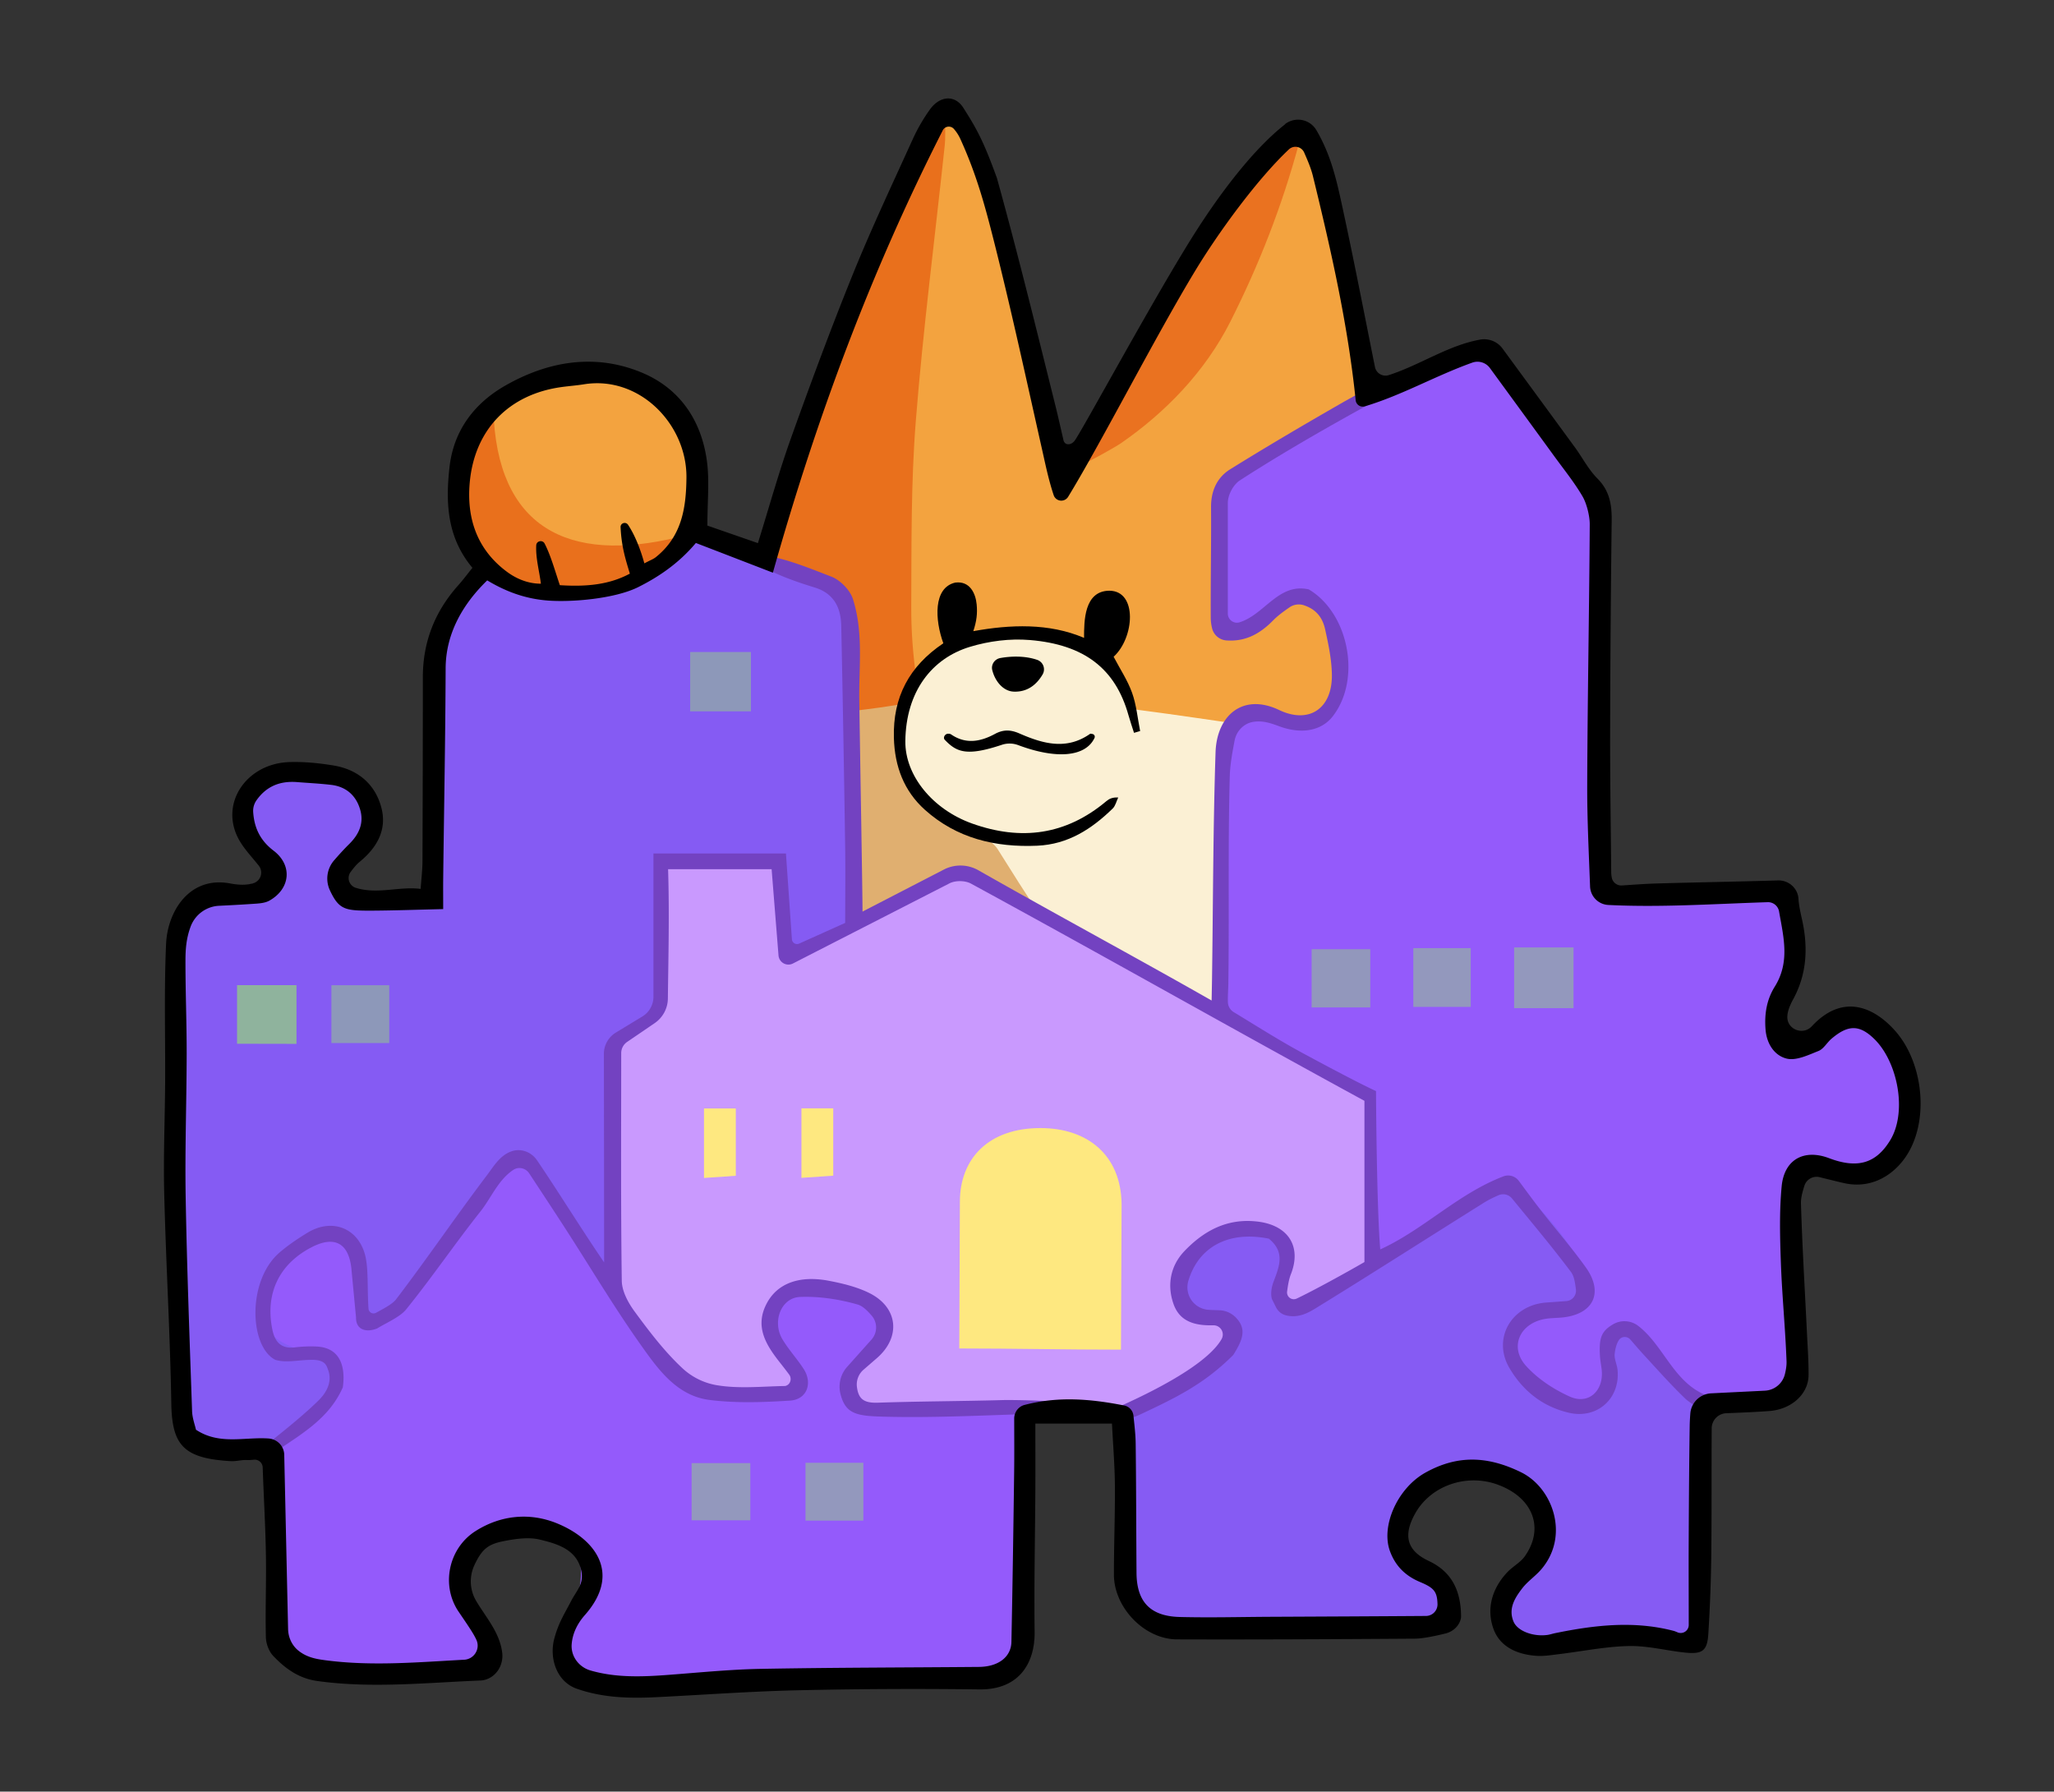
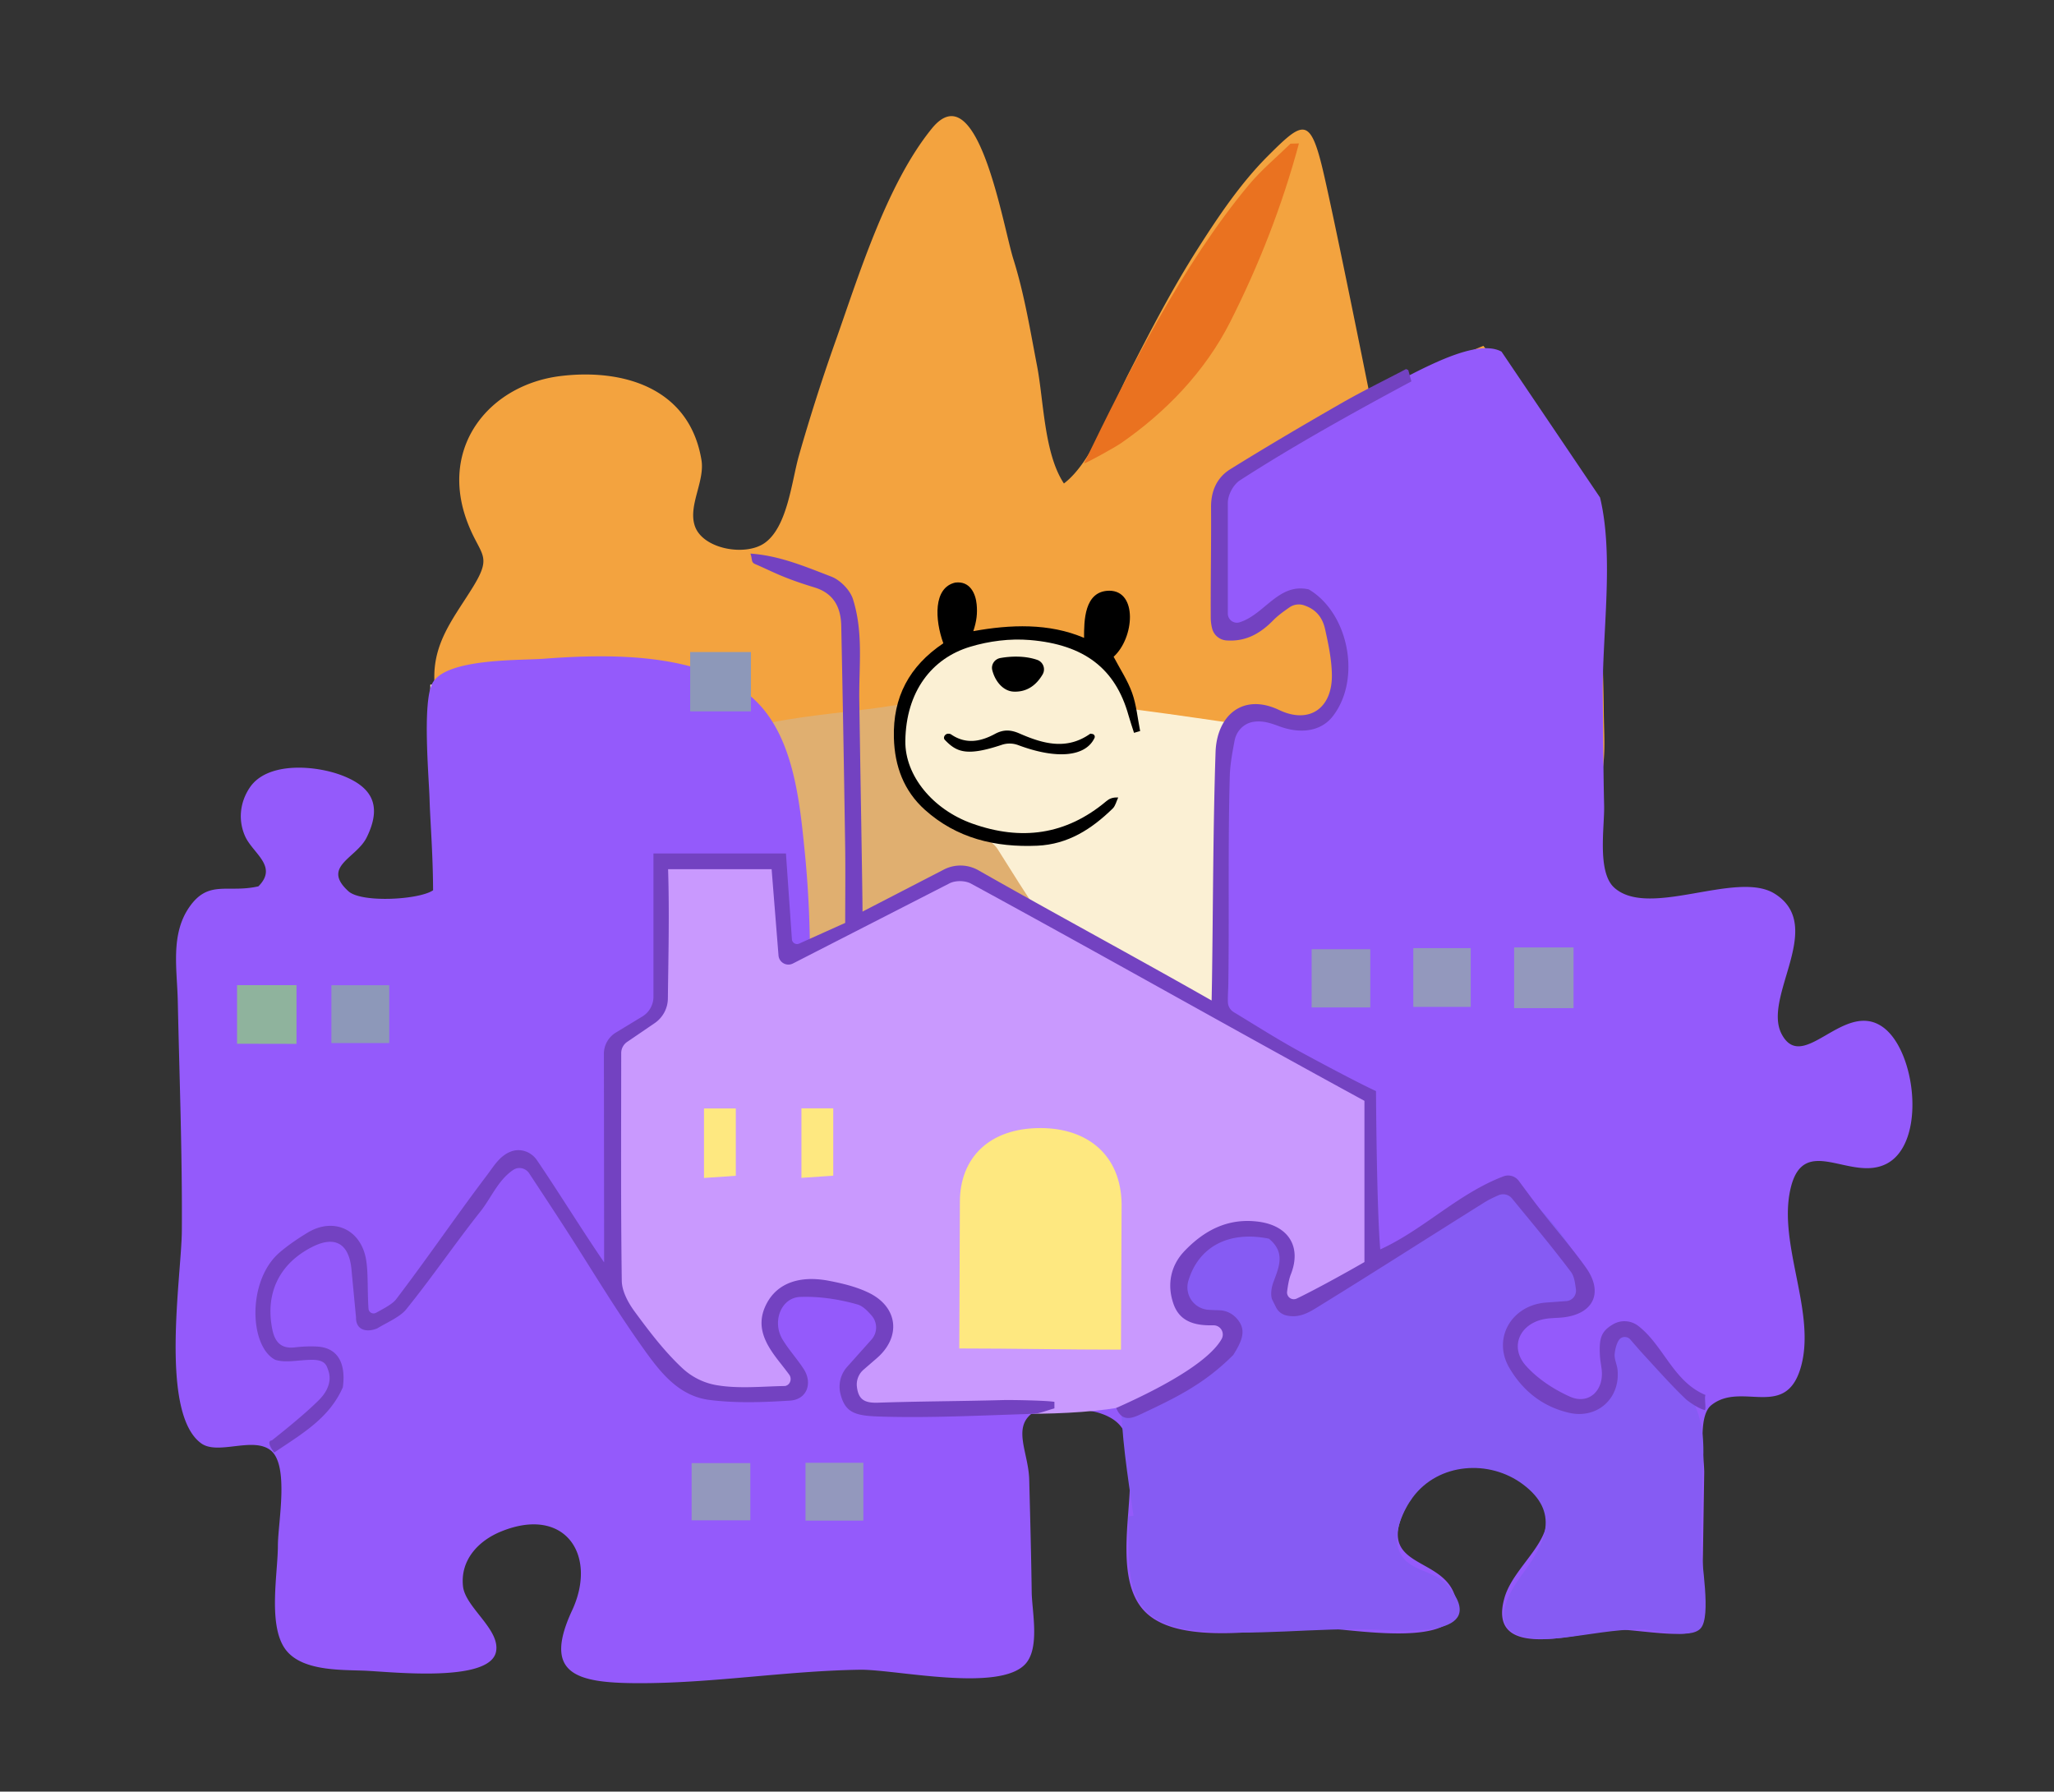
<svg xmlns="http://www.w3.org/2000/svg" width="180" height="157" viewBox="0 0 180 157" fill="none">
  <rect x="0" y="0" width="180" height="157" fill="#333333" stroke="none" />
  <path fill="#FCE9D3" d="M86.691 99.026c0-.1-.009-.2-.014-.297 1.785 0 3.57-.003 5.355-.006-.008.1-.014.203-.014.303H86.69ZM38.041 62.126c-.112 0-.223-.003-.332-.006v-2.13h.356c-.006.712-.015 1.424-.02 2.136h-.004Z" />
  <path fill="#F3A33F" d="M38.041 61.538c.006-.712.015-1.424.02-2.136-.043-3.239 1.807-5.39 3.4-7.987 1.757-2.863.595-2.684-.54-5.758-2.43-6.581 2.023-11.944 8.197-12.704 5.344-.656 11.288.939 12.353 7.355.311 1.88-1.186 3.993-.58 5.782.688 2.024 4.415 2.689 6.112 1.497 2.026-1.424 2.376-5.472 3.02-7.702a168.73 168.73 0 0 1 3.115-9.759c2.024-5.678 4.51-13.942 8.53-18.873 4.02-4.93 6.208 8.497 7.135 11.445.959 3.047 1.474 6.23 2.08 9.373.588 3.054.608 7.664 2.352 10.297 2.5-1.895 4.233-6.834 5.66-9.62 1.899-3.71 3.814-7.411 6.055-10.93 1.815-2.85 3.762-5.752 6.162-8.153 2.956-2.953 3.644-3.453 4.703.768.876 3.495 4.182 19.992 4.182 19.992l10-4.12 9.706 12.946s.788 12.209.841 18.987c.03 3.478.488 6.079-1.818 8.803-2.385 2.821-5.229 5.398-7.985 7.858-11.523 10.282-23.844 15.728-38.715 19.235-1.785 0-3.57.003-5.355.006-13.915-1.41-25.803-6.779-35.353-17.293-5.336-5.873-9.889-12.163-13.283-19.309h.006Z" />
-   <path fill="#E9701C" d="M83.865 84.986c-2.58-.362-4.574-.485-6.48-.95-1.959-.477-3.347-1.995-3.98-3.784-1.426-4.045-2.758-8.146-3.752-12.318-.9-3.78-1.362-7.67-1.885-11.53-.177-1.294-.565-1.17-1.556-.791-8.365 3.213-16.194 2.195-23.444-3.113-.645-.473-.986-.791-.412-1.68.276-.43.03-1.485-.341-2-2.274-3.163-2.35-6.437-.756-9.865.147-.32.326-.638.553-.903.376-.435 1.017-1.748 1.423-2.157.294 10.298 6.47 13.534 16.177 11.18.932-.07 1.18-.032 2.017.81 1.339 1.34 4.312 1.382 5.824.305.424-.303.685-.938.85-1.474 1.226-4.004 2.297-8.06 3.632-12.027 2.618-7.773 5.256-15.551 9.72-22.527.35-.544.916-.953 1.377-1.424-.011.674.03 1.354-.044 2.021-.853 8.038-1.894 16.061-2.532 24.116-.43 5.408-.374 10.86-.4 16.293-.038 8.64 2.691 16.599 6.238 24.334.391.853.791 1.733.988 2.645.542 2.483-1.353 4.816-3.22 4.845l.003-.006Z" />
  <path fill="#EA7220" d="M95 40.6c3.906-8.064 8.656-17.47 14.456-24.416 1.085-1.3 2.415-2.4 3.632-3.592.247-.009.497-.015.744-.024-1.458 5.417-3.479 10.6-6.011 15.617-2.221 4.392-5.686 7.955-9.583 10.65-.53.367-3.04 1.76-3.235 1.765H95Z" />
  <path fill="#FBF0D4" d="M103.997 90.54c-5.215-.261-10.974-.473-16.718-.861-5.379-.365-10.744-.915-16.111-1.4-.697-.063-1.386-.289-2.08-.319-2.52-.108-2.5-.096-3.367-2.591-1.927-5.534-3.898-11.054-5.812-16.593-1.285-3.72-1.28-3.849 2.576-4.566 4.312-.804 15.739-2.186 16.636-2.428.432-.117.058-.544.253-.956 2.138-4.516 7.353-6.278 12.332-4.795.726.218 1.482.338 2.218.532 2.326.615 3.632 2.319 4.402 4.416.292.792.568 1.118 1.406 1.227 3.483.444 6.953.986 10.433 1.465 3.359.465 6.717.95 10.091 1.321 1.994.218 2.15.397 1.8 2.268-1.082 5.787-2.1 11.586-3.124 17.382-.253 1.433-.479 2.874-.62 4.322-.091.947-.588 1.091-1.409 1.115-4.118.118-8.232.291-12.9.465l-.006-.003Z" />
  <path fill="#E0AF70" d="M99.92 98.013c-.264-.091-1.079-.12-1.435-.538-1.847-2.177-4.735-2.095-7.035-3.293-1.559-.812-3.565-.926-5.391-1.03-6.1-.344-12.212-.523-18.315-.802-2.435-.112-4-1.34-4.403-3.319-.37-1.824.65-3.536 2.762-4.613.209-.106.432-.188.656-.262 1.182-.382 2.026-.747.965-2.26-.468-.664-.439-1.826-.324-2.724.312-2.436.694-4.872 1.238-7.267.253-1.115-.067-1.406-1.05-1.662-2.161-.562-3.117-1.71-3.097-3.483.018-1.736 1.018-3.013 3.17-3.457 3.254-.668 7.592-.97 10.871-1.518 1.118-.188.483.003.515 1.241.044 1.618.22 3.304.747 4.82.991 2.868 3.285 4.465 6.094 5.442.58.2 1.22.615 1.538 1.118 2.527 3.966 4.871 8.079 8.424 11.25 2.188 1.954 4.615 3.643 6.838 5.56.73.63 1.762 1.743 1.615 2.41-.724 3.325-1.918 4.44-4.382 4.39v-.003Z" />
  <path fill="#E8C496" d="M109.029 92.812c.565-.124 1.124-.31 1.695-.347.326-.024.67.19 1.008.3-.308.22-.603.594-.929.623-.588.053-1.197-.097-1.797-.161.009-.139.015-.277.023-.415Z" />
  <path fill="#945AFB" d="M24.353 135.444c0-1.992 1.03-7.09-.665-8.376-1.564-1.186-4.603.471-6.064-.594-3.671-2.683-1.715-14.722-1.689-18.608.044-6.714-.212-13.454-.356-20.165-.058-2.736-.65-5.778.983-8.17 1.697-2.489 3.361-1.242 6.082-1.862 1.765-1.766-.509-2.89-1.176-4.413-.603-1.377-.456-2.942.423-4.246 1.544-2.292 5.765-1.956 8.106-1.05 2.67 1.033 3.482 2.683 2.141 5.416-.906 1.845-3.994 2.542-1.609 4.72 1.148 1.047 6.233.75 7.424-.083-.015-3.286-.253-6.031-.309-7.994-.053-1.894-.667-8.646.288-10.22 1.291-2.121 7.603-1.916 9.712-2.074 5.594-.421 13.741-.604 18.283 3.41 3.64 3.218 4.158 9.152 4.611 13.65a92.3 92.3 0 0 1 .427 10.515c-.053 3.848-.63 2.913-3.192 4.87-2.429 1.856-1.44 4.386-1.294 7.528.174 3.78.344 7.564.48 11.347 4.832-.923 10.191.901 14.638 2.936 1.385.636 4.203 3.396 5.468 3.431 1.926.056 4.52-3.825 5.938-5.278 3.597-3.681 7.409-7.146 11.344-10.462 1.553-1.306 3.088-1.971 3.25-3.925.038-.447-.821-2.294-.941-2.977-.277-1.533-.144-3.116-.115-4.663.109-5.69.338-11.386.553-17.07.188-4.966-.403-11.044 4.671-8.373 5.588 2.942 7.229-5.363 4.547-9.276-2.888-4.207-5.368 3.304-8.665 1.921-2.318-.974-.335-9.858-.494-11.974-.094-1.265 8.918-6.872 12.676-8.558 2.909-1.306 9.133-5.393 11.756-3.963l8.633 12.783c1.247 5.154.173 12.042.238 17.358.038 3.213.044 6.431.12 9.644.045 1.839-.632 5.813.886 7.184 3.041 2.745 10.729-1.547 14.053.527 4.541 2.833-1.118 9.05.626 12.321 1.871 3.504 5.45-3.042 8.85-.635 2.933 2.077 3.838 10.188.327 11.988-3.15 1.616-7.242-2.718-8.397 2.139-1.168 4.908 2.332 10.983.855 15.811-1.367 4.469-5.197 1.103-7.808 3.201-1.247 1.003-.6 4.713-.621 5.94-.053 3.251-.097 6.501-.159 9.755-.026 1.465.359 3.331-.867 4.137-.906.594-5.75-.268-6.847-.177-2.9.244-11.286 2.969-9.624-2.795.988-3.421 6.312-6.075 2.174-9.791-3.295-2.956-8.853-2.047-10.821 1.874-2.782 5.537 3.459 4.146 4.368 8.029 1.117 4.775-9.877 2.46-12.495 2.513-3.832.079-11.491 1.653-14.614-1.271-2.788-2.61-1.389-8.347-1.439-11.771-.04-2.833.174-4.858-2.702-5.764-1.136-.359-4.762-.673-5.647-.123-2.068 1.279-.545 3.533-.48 5.96.085 3.286.174 6.57.218 9.856.023 1.698.732 4.863-.536 6.287-2.276 2.548-11.435.477-14.532.524-6.57.1-13.02 1.215-19.603 1.177-5.303-.03-8.182-.839-5.603-6.382 2.253-4.845-.632-9.202-6.244-6.902-1.976.809-3.567 2.498-3.32 4.79.2 1.865 3.288 3.783 2.894 5.74-.553 2.754-9.306 1.747-11.53 1.659-2.182-.085-5.65.044-7.006-1.986-1.444-2.162-.58-6.599-.58-8.97Z" />
-   <path fill="#855BF3" d="M15.206 109.39c0-6.628.062-13.257.009-19.882-.041-5.314-.903-11.192 5.42-11.8 6.174-.595-.767-3.84.397-7.62 1.353-4.402 9.841-3.963 11.177.144 1.112 3.412-6.024 6.446-1.033 8.025 1.321.418 5.768.7 6.656-.317 0 0 .103-7.926.036-10.083-.165-5.225-1.586-12.288 2.932-16.304 2.212-1.966 2.58-.633 5.641-.065 3.02.559 6.815.138 9.559-1.253 2.165-1.1 2.974-2.851 5.294-3.084 2.091-.209 4.509 1.15 6.359 1.98 2.05.924 5.291 1.869 6.259 4.005 1.261 2.794.544 7.499.667 10.564.268 6.714.392 13.428.547 20.144.16 6.732-.776 10.471-4.488 16.102-2.685 4.072-6.138 8.505-10.159 11.342-5.832 4.112-7.932-.13-11.058-4.79-1.439-2.145-2.118-5.69-4.412-4.707-1.806.773-5.144 5.96-6.374 7.572-1.235 1.619-2.517 5.049-4.526 5.805-3.783 1.43-2.694-2.006-3.274-4.345-1.494-6.026-8.6.085-7.888 4.427.759 4.605 9.591 2.045 5.359 7.759-1.888 2.547-8.515 5.86-11.318 2.859-2.662-2.848-1.544-12.977-1.776-16.484l-.006.006Z" />
  <path fill="#865BF3" d="M99.332 132.829c-1.02-6.92-2.326-14.69 1.18-21.192 2.753-5.107 10.373-9.502 15.562-4.933 1.141 1.006 1.297 3.177 2.108 3.901 1.3 1.159 2.112-.033 3.809-1.154 2.8-1.85 8.183-6.81 11.224-5.025 1.659.974 6.647 6.741 5.732 9.012-1.062 2.639-6.156.118-6.497 4.057-.241 2.792 4.656 6.687 7.194 4.922 2.288-1.592.471-9.594 4.947-4.572 3.094 3.472 4.841 5.281 4.674 9.891-.094 2.545-.177 5.081-.186 7.629-.005 1.503.912 6.269-.047 7.331-.906 1.004-4.073.074-5.285.08-2.273.009-4.506.476-6.753.735-5.4.621-6.653-1.45-3.518-5.663 2.003-2.692 3.206-5.349 0-7.764-2.958-2.224-7.408-1.907-9.664 1.121-.836 1.121-1.733 3.104-1.268 4.507.697 2.103 3.132 1.756 4.362 3.254 3.791 4.61-4.121 3.933-6.285 3.842-5.289-.229-10.745.636-16 .044-6.186-.697-5.724-4.822-5.724-9.964l.441-.062-.006.003Z" />
  <path fill="#C999FE" d="M63.138 75.818c2.003 0 5.097-.209 5.097-.209s.612 7.588.883 8.238c0 0 11.544-5.975 13.823-7.06 2.697-1.284 8.253 3.312 10.294 4.412 4.833 2.607 9.291 5.684 14.141 8.255 2.224 1.18 4.43 2.392 6.633 3.616 1.535.854 4.841 1.55 5.697 3.134.835 1.544.244 5.286.235 6.987-.009 2.198.735 5.863-.15 7.882 0 0-6.332 5.23-7.732 3.077-.706-1.083 1.2-3.739.588-5.002-.923-1.9-3.541-1.35-5.365-.835-2.508.709-6.394 4.719-2.576 6.719 1.144.601 2.644-.085 3.288 1.66.471 1.274-3.662 3.877-4.438 4.589-5.027 4.634-28.262 1.692-28.262 1.692-3.235-2.648 1.697-3.757 2.059-6.178.565-3.79-5.282-4.787-7.941-3.531-4.841 2.289.882 5.884.588 7.944-.294 2.059-8.53 1.177-11.227-1.127-2.497-2.133-4.585-6.337-4.585-6.337s-.49-3.378-.515-5.387c-.032-2.904-.12-5.81-.22-8.711-.065-1.848.076-8.447.076-8.447s4.547-.809 4.497-5.622c-.023-2.162-.379-9.97-.379-9.97l5.491.223v-.015.003Z" />
  <path fill="#7342C1" d="m123.409 32.42.276 1c-5.091 2.728-10.314 5.632-15.011 8.662-.595.382-1.074 1.28-1.074 1.986v9.703c0 .535.518.92 1.029.761 2.2-.685 3.418-3.483 6.065-2.883 3.506 2.077 4.621 7.853 2.115 11.103-.974 1.266-2.7 1.63-4.703.892-.747-.277-1.474-.527-2.303-.383-.829.145-1.456.818-1.612 1.642-.179.956-.388 2.027-.42 3.104-.168 5.963-.042 12.224-.127 18.19-.009.595-.056 1.01-.038 1.627.012.356.203.68.506.865 1.947 1.18 3.914 2.436 5.962 3.546 1.594.865 4.858 2.612 6.511 3.377 0 0 .05 10.018.371 13.875 3.844-1.763 6.812-4.884 10.8-6.405a1.165 1.165 0 0 1 1.347.403c.691.932 1.297 1.759 1.926 2.568 1.306 1.674 2.709 3.281 3.942 5.008 1.603 2.244.647 4.142-2.124 4.395-.471.044-.947.038-1.412.115-2.241.367-3.203 2.459-1.7 4.124 1.024 1.136 2.427 2.057 3.836 2.689 1.661.745 3.008-.538 2.788-2.394-.05-.409-.133-.815-.153-1.224-.077-1.489.103-2.11 1.156-2.719a1.978 1.978 0 0 1 2.214.15c2.221 1.721 3.056 4.866 5.883 6.046-.115.2.067 1.118-.047 1.321-.483-.085-1.424-.715-1.718-.997-1.259-1.206-2.418-2.516-3.603-3.801-.415-.45-.815-.918-1.215-1.38-.273-.318-.788-.3-1.011.053-.239.371-.33.877-.365 1.203-.047.447.203.918.25 1.389.256 2.515-1.782 4.342-4.25 3.771-2.315-.535-4.065-1.935-5.235-3.945-1.503-2.58.203-5.498 3.244-5.716.547-.038 1.094-.08 1.753-.127a.915.915 0 0 0 .841-1.035c-.082-.612-.153-1.148-.435-1.521-1.615-2.154-3.35-4.219-5.162-6.434a1.006 1.006 0 0 0-1.185-.286c-.415.183-.83.377-1.224.621-4.9 3.065-9.765 6.187-14.685 9.214-.759.468-1.612.965-2.733.686a1.342 1.342 0 0 1-.864-.718l-.341-.683c-.148-.417-.048-1.047.105-1.465.503-1.353 1.1-2.639-.382-3.848-3.497-.712-6.159.689-7.056 3.695a1.973 1.973 0 0 0 1.718 2.533c.338.03.691.03 1.035.047a2.093 2.093 0 0 1 1.388.615c.968.98.677 1.913-.211 3.304-2.48 2.477-4.833 3.654-8.006 5.143-.794.374-1.72.8-2.247-.503 5.12-2.271 8.291-4.363 9.238-6.043a.808.808 0 0 0-.727-1.2h-.008c-1.521.035-2.912-.265-3.477-1.857-.597-1.683-.262-3.371.944-4.637 1.721-1.803 3.791-2.93 6.474-2.589 2.641.336 3.823 2.189 2.859 4.617-.171.432-.256.976-.327 1.509a.592.592 0 0 0 .838.615c1.503-.712 4.347-2.277 5.939-3.201V96.465c-11.48-6.252-22.65-12.595-34.474-19.032-.518-.282-1.37-.294-1.894-.023-4.391 2.25-8.87 4.54-13.718 7.022a.87.87 0 0 1-1.261-.706c-.215-2.7-.41-5.113-.603-7.558h-9.074c.124 3.937.02 7.826-.018 11.324a2.651 2.651 0 0 1-1.158 2.165c-.91.621-1.7 1.162-2.412 1.645-.327.223-.52.591-.52.985 0 6.785-.042 13.366.05 19.944.011.915.561 1.933 1.132 2.707 1.273 1.733 2.597 3.475 4.158 4.937a5.843 5.843 0 0 0 3 1.503c1.953.336 3.989.112 5.989.077a.38.38 0 0 0 .135-.03c.385-.147.5-.644.253-.974a40.254 40.254 0 0 0-.738-.962c-1.253-1.577-2.333-3.215-1.212-5.298.938-1.748 2.865-2.448 5.43-1.957 1.2.23 2.435.527 3.523 1.062 2.553 1.257 2.817 3.866.688 5.714l-1.168 1.012a1.71 1.71 0 0 0-.588 1.465c.124 1.142.65 1.468 1.836 1.43 3.832-.127 7.179-.124 11.011-.23.765-.02 3.903.042 4.465.159v.571c-.641.168-1.28.459-1.924.48-4.355.132-8.717.361-13.07.244-2.32-.062-3.33-.218-3.765-2.033a2.599 2.599 0 0 1 .594-2.33l2.138-2.395a1.59 1.59 0 0 0 .003-2.107c-.397-.45-.779-.835-1.232-.965-1.615-.461-3.356-.726-5.03-.661-1.679.067-2.473 2.174-1.544 3.721.545.906 1.277 1.698 1.854 2.589.811 1.256.282 2.68-1.189 2.774-2.347.151-4.74.236-7.065-.058-2.879-.368-4.52-2.71-6.04-4.855-2.315-3.268-4.368-6.722-6.542-10.088-1.053-1.63-2.123-3.251-3.218-4.916-.302-.459-.923-.609-1.382-.306-1.335.886-1.926 2.43-2.867 3.622-2.3 2.903-4.21 5.734-6.536 8.614-.544.674-1.77 1.186-2.532 1.662-.997.397-1.88.103-1.856-.974-.132-1.391-.268-2.786-.397-4.183-.215-2.31-1.468-3.01-3.503-1.954-2.847 1.474-4.076 4.063-3.432 7.214.217 1.068.756 1.701 1.959 1.559.644-.076 1.3-.108 1.946-.073 2.042.109 2.521 1.753 2.271 3.571-1.197 2.725-3.573 4.066-6.015 5.717-.814-1.086-.203-1.065-.203-1.065 1.245-.986 2.997-2.41 4.118-3.531.883-.882 1.118-1.803.815-2.63-.133-.365-.227-.9-1.403-.9-1.177 0-2.274.297-3.235 0-2.274-1.174-2.48-6.955.388-9.412.756-.647 1.594-1.212 2.447-1.73 2.241-1.356 4.609-.326 5.106 2.257.223 1.162.12 2.818.232 4.407.024.324.37.512.656.359.706-.382 1.456-.782 1.756-1.177 2.709-3.548 5.276-7.325 7.973-10.885.597-.786 1.145-1.771 2.206-2.107.81-.256 1.689.092 2.168.792 1.747 2.562 3.856 5.981 5.888 8.961 0-5.496-.015-14.925-.02-18.276 0-.762.397-1.468 1.05-1.865l2.323-1.41c.603-.367.97-1.02.97-1.726V74.79h11.612c.165 2.383.336 4.816.521 7.514.02.315.35.512.638.383l4.033-1.813c0-2.33.03-4.616-.006-6.905-.097-6.38-.206-12.762-.341-19.14-.036-1.6-.65-2.837-2.347-3.354-2.845-.868-3.627-1.371-5.197-2.045-.38-.162-.227-.406-.415-.92 2.547.176 4.797 1.138 7.094 2.02.776.297 1.641 1.177 1.891 1.969.935 2.96.512 5.872.556 8.902.082 5.608.288 17.152.282 18.482l7.127-3.683a3.178 3.178 0 0 1 3.032.064c6.774 3.854 13.562 7.5 20.435 11.41l.033-1.751c.097-6.67.091-13.34.312-20.006.105-3.204 2.376-5.222 5.576-3.698 2.641 1.256 4.656-.153 4.618-3.08-.018-1.339-.303-2.686-.594-4.001-.218-.974-.739-1.736-1.88-2.107a1.433 1.433 0 0 0-1.262.206c-.453.315-.979.685-1.423 1.139-1.153 1.173-2.424 1.865-4.083 1.744a1.392 1.392 0 0 1-1.261-1.085 3.951 3.951 0 0 1-.112-.85c-.018-3.249.05-6.497.026-9.745-.008-1.432.527-2.603 1.683-3.321 3.191-1.983 6.432-3.887 9.691-5.758 1.868-1.074 3.809-2.015 5.715-3.021l.194.085-.003-.006Z" />
  <path fill="#8D98B9" d="M65.809 57.137v5.198h-5.327v-5.198h5.327Z" />
  <path fill="#9398BD" d="M137.894 88.343h-5.206v-5.32h5.206v5.32ZM123.853 83.085h5.032v5.149h-5.032v-5.149Z" />
  <path fill="#8D98B9" d="M34.112 86.336v5.066h-5.07v-5.066h5.07Z" />
  <path fill="#9398BD" d="M65.753 128.21v5.013h-5.144v-5.013h5.144ZM75.659 128.184v5.066h-5.07v-5.066h5.07Z" />
  <path fill="#9297BC" d="M120.085 83.18h-5.141v5.101h5.141V83.18Z" />
  <path fill="#8FB39D" d="M20.773 91.467V86.33h5.21v5.143c-1.736 0-3.474-.006-5.21-.01v.004Z" />
-   <path fill="#96B8A3" d="m20.773 91.188.286.279a24.494 24.494 0 0 0-.286-.28Z" />
+   <path fill="#96B8A3" d="m20.773 91.188.286.279Z" />
  <path fill="#FEE880" d="M98.235 118.269c-5.02 0-9.376-.103-14.17-.103l.053-12.842c0-3.825 2.535-6.472 7.059-6.472 4.117 0 7.058 2.353 7.114 6.666l-.056 12.751ZM70.232 103.215v-6.09h2.789v5.899l-2.789.191ZM61.694 103.224v-6.09h2.788v5.899l-2.788.191Z" />
-   <path fill="#000" d="M112.615 10.876a1.86 1.86 0 0 1 2.741.524c1.341 2.274 1.823 4.622 2.326 6.94.989 4.566 1.874 9.153 2.812 13.822.112.55.677.88 1.209.709 2.729-.877 5.179-2.6 7.997-3.11a2 2 0 0 1 1.971.78c2.176 2.968 4.267 5.816 6.35 8.667.661.906 1.185 1.939 1.964 2.721 1.071 1.071 1.271 2.29 1.253 3.701-.076 6.193-.123 12.39-.135 18.585-.009 4.08.056 8.161.094 12.242 0 .13.018.259.044.42a.85.85 0 0 0 .894.716c1.027-.068 2.039-.145 3.053-.174 3.538-.103 7.08-.159 10.621-.268.938-.03 1.744.683 1.8 1.621.05.827.297 1.642.441 2.463.382 2.215.191 4.325-.918 6.352-.314.576-.479 1.035-.5 1.482-.053 1.13 1.362 1.695 2.139.868l.011-.011c2.747-2.951 5.503-1.633 7.321.432 2.591 2.948 3.023 8.385.632 11.383-1.273 1.597-3.12 2.394-5.141 1.933-.682-.156-1.362-.327-2.132-.518a1.117 1.117 0 0 0-1.333.747c-.176.562-.317 1.056-.303 1.565.112 3.778.342 7.555.524 11.333.059 1.233.15 2.468.141 3.704-.012 1.65-1.482 2.992-3.435 3.142-1.244.094-2.494.141-3.78.194a1.33 1.33 0 0 0-1.273 1.315v.012c-.024 3.716.006 7.432-.038 11.144a135.23 135.23 0 0 1-.259 6.885c-.094 1.474-.53 1.78-2.071 1.615-1.641-.177-3.282-.609-4.911-.571-2.05.047-4.092.468-6.139.715-.641.077-1.297.188-1.935.144-1.697-.115-3.235-.788-3.797-2.433-.6-1.762-.074-3.495 1.232-4.887.477-.509 1.156-.856 1.547-1.412 1.736-2.468.712-5.142-2.388-6.272-2.732-.997-5.865.088-7.226 2.53-1.059 1.895-.765 3.245 1.191 4.16 2.112.989 2.82 2.739 2.829 4.875 0 .115-.029.238-.073.365-.206.565-.706.971-1.289 1.115-.764.188-1.952.45-2.661.453-6.959.047-13.918.085-20.877.062-2.853-.009-5.517-2.792-5.52-5.664-.003-2.598.103-5.198.085-7.796-.012-1.756-.159-3.51-.256-5.449h-6.715c0 1.845.01 3.772 0 5.699-.023 4.195-.117 8.391-.064 12.586.032 2.58-1.262 5.054-4.845 5.01a451.25 451.25 0 0 0-15.952.077c-4.118.094-8.23.4-12.344.603-2.371.118-4.724.059-7-.747-1.718-.607-2.436-2.642-1.939-4.437.37-1.336.815-2.004 1.462-3.242.503-.962 1.123-1.474.891-2.642-.385-1.936-2.247-2.392-3.588-2.73-.985-.247-2.127-.086-3.159.114-1.385.265-1.947.671-2.617 2.11a3.36 3.36 0 0 0 .135 3.113c.847 1.444 2.088 2.783 2.3 4.58.123 1.068-.515 2.116-1.56 2.372a1.708 1.708 0 0 1-.314.047c-4.77.191-9.54.709-14.323.047-1.642-.227-2.827-1.101-3.88-2.21-.373-.394-.62-1.065-.635-1.615-.056-2.348.038-4.698.006-7.046-.035-2.498-.194-5.222-.285-7.846a.7.7 0 0 0-.75-.677c-.212.015-.418.041-.636.029-.467-.023-.944.124-1.409.097-4.126-.235-5.152-1.382-5.214-5.042-.103-6.126-.468-12.248-.62-18.376-.083-3.233.058-6.473.079-9.709.023-4.063-.098-8.132.082-12.186.126-2.883 2.059-5.972 5.6-5.313.641.12 1.356.191 2.044-.018s.903-1.023.462-1.562l-.08-.097c-.479-.594-1.003-1.162-1.42-1.794-2.15-3.254.297-7.035 4.194-7.161 1.285-.042 2.594.088 3.868.297 2.182.356 3.708 1.683 4.223 3.792.456 1.871-.42 3.419-1.915 4.64-.294.24-.538.547-.8.897a.898.898 0 0 0 .45 1.392c1.912.597 3.771-.142 5.683.094.064-.924.159-1.666.161-2.407.021-5.38.033-10.762.033-16.143 0-3.092 1.053-5.763 3.106-8.058.423-.474.803-.988 1.238-1.527-2.232-2.665-2.356-5.699-2.009-8.811.362-3.251 2.206-5.637 4.927-7.179 3.75-2.127 7.84-2.818 11.926-1.118 3.338 1.392 5.224 4.19 5.706 7.755.232 1.724.041 3.504.041 5.652l4.427 1.536c1.005-3.222 1.838-6.232 2.885-9.162 1.732-4.84 3.518-9.664 5.447-14.427 1.618-3.99 3.459-7.89 5.241-11.816.412-.906.924-1.788 1.503-2.597.844-1.177 2.168-1.339 2.933-.136 1.185 1.865 1.755 2.898 2.923 6.108.009.023.015.047.024.07 1.853 6.7 3.467 13.293 5.147 20.039.185.741.438 1.874.676 2.898.109.476.644.459.956.079.565-.691 7.244-13.063 10.706-18.461 1.641-2.563 4.656-6.867 7.77-9.306l-.014-.006ZM67.727 50.182c-2.424-.936-4.648-1.795-6.745-2.601-1.52 1.806-3.285 2.983-5.05 3.866-2.017 1.009-5.78 1.344-7.94 1.177-2.124-.165-3.824-.883-5.295-1.766-2.035 1.977-3.632 4.546-3.644 7.709-.024 6.151-.141 12.303-.215 18.458-.009.812 0 1.624 0 2.639-2.215.05-4.206.123-6.197.135-2.397.012-2.932-.062-3.738-1.798a2.43 2.43 0 0 1 .373-2.606c.412-.474.85-.962 1.315-1.421.877-.862 1.315-1.845.974-3.022-.356-1.235-1.224-2.018-2.539-2.174-.994-.117-1.997-.165-2.997-.244-1.517-.118-2.706.382-3.567 1.618a1.6 1.6 0 0 0-.274 1.012c.088 1.31.562 2.448 1.786 3.38 1.688 1.286 1.47 3.349-.368 4.378-.433.242-1.015.253-1.533.289-.97.067-1.944.117-2.873.162a2.8 2.8 0 0 0-2.485 1.8c-.392 1.041-.46 1.992-.462 3.004-.003 2.718.109 5.434.106 8.152-.006 4.184-.159 8.37-.088 12.554.108 6.254.347 12.509.561 18.764.02.621.256 1.236.341 1.639 2.056 1.359 4.239.623 6.36.768.758.05 1.358.664 1.376 1.426.117 5.284.23 10.445.338 15.281.018.733.341 1.433.915 1.892.759.603 1.59.736 2.435.844 4.038.524 8.053.159 12.085-.056.86-.047 1.42-.938 1.074-1.724-.233-.526-.665-1.159-1.559-2.474-1.576-2.312-.894-5.572 1.476-7.075 2.262-1.436 4.81-1.627 7.133-.68 3.38 1.377 5.662 4.401 2.45 8.038-.644.729-1.077 1.585-1.156 2.539-.091 1.065.623 2.021 1.647 2.318 2.206.641 4.488.562 6.788.388 2.706-.203 5.415-.479 8.124-.529 6.373-.118 12.75-.115 19.126-.171 1.7-.015 2.824-.865 2.85-2.198.1-4.951.174-9.905.239-14.86.02-1.53.008-3.062.005-4.71 0-.556.371-1.053.91-1.191 2.976-.774 5.814-.524 8.726.05.438.085.767.447.814.891.092.883.186 1.665.195 2.448.047 3.78.044 7.561.073 11.338.02 2.527 1.203 3.79 3.785 3.857 2.647.068 5.3-.003 7.95-.017 4.544-.021 9.092-.042 13.636-.074a1.015 1.015 0 0 0 1.006-1.033c-.027-1.135-.339-1.441-1.548-1.95-1.276-.539-2.147-1.401-2.62-2.701-.806-2.209.665-5.513 3.103-6.872 2.791-1.56 5.45-1.477 8.397-.03 2.815 1.386 4.268 5.625 1.732 8.535-.5.574-1.162 1.015-1.626 1.615-.653.844-1.256 1.789-.774 2.933.35.833 1.724 1.333 2.959 1.168.232-.032.459-.112.691-.159 3.441-.703 6.886-1.106 10.362-.203.118.03.244.086.388.145a.704.704 0 0 0 .953-.662c0-2.463-.015-5.037-.003-7.35.015-3.348.036-6.699.086-10.047.005-.376.026-.75.055-1.123a1.925 1.925 0 0 1 1.83-1.774c1.582-.08 3.109-.153 4.709-.233a1.899 1.899 0 0 0 1.753-1.459c.091-.38.153-.75.141-1.115-.106-2.883-.394-5.761-.497-8.644-.08-2.23-.141-4.483.07-6.699.227-2.359 1.974-3.283 4.156-2.456 2.488.941 4.109.461 5.347-1.56 1.524-2.486.668-6.881-1.391-8.89-1.312-1.28-2.309-1.233-3.735-.027-.406.341-.697.903-1.153 1.083-.894.356-1.953.87-2.783.668-1.067-.262-1.755-1.283-1.855-2.557-.106-1.345.097-2.607.805-3.742 1.348-2.16.78-4.32.38-6.593a.98.98 0 0 0-.997-.815c-4.721.15-9.335.473-13.968.244a1.687 1.687 0 0 1-1.597-1.624c-.115-3.08-.262-6.005-.25-8.93.027-7.604.177-15.207.221-22.812.003-.72-.271-1.83-.639-2.45-.714-1.218-1.611-2.328-2.447-3.475-1.879-2.583-3.764-5.16-5.661-7.758a1.349 1.349 0 0 0-1.542-.477c-3.208 1.145-6.164 2.857-9.417 3.83a.626.626 0 0 1-.806-.529v-.005c-.685-6.652-2.162-13.154-3.744-19.633-.171-.697-.459-1.365-.768-2.07a.835.835 0 0 0-1.335-.283c-2.815 2.653-6.191 7.299-8.218 10.647-3.503 5.784-8.264 15.116-11.132 19.8a.703.703 0 0 1-1.268-.142c-.467-1.397-.788-2.994-.962-3.756-1.388-6.161-2.72-12.34-4.264-18.462-.777-3.074-1.52-5.866-2.98-9.055a3.599 3.599 0 0 0-.54-.821.595.595 0 0 0-.977.127v.005C76.359 23.72 71.562 36.572 67.729 50.19l-.002-.008Zm-11.26-.815c.515-.274.798-.374 1.015-.55 2.242-1.804 2.65-4.246 2.674-6.973.038-4.675-4.127-8.956-8.991-8.167-.642.103-1.291.15-1.936.238-4.635.63-7.658 3.737-8.067 8.406-.274 3.121.656 5.834 3.23 7.76.808.607 1.834 1.069 3.01 1.069-.143-1.139-.464-2.23-.41-3.36.017-.394.552-.51.735-.159.544 1.044.947 2.515 1.335 3.648 2.3.147 4.312-.03 6.135-1.012-.373-1.242-.735-2.354-.812-4.072-.017-.362.456-.509.656-.206.612.921 1.1 2.18 1.427 3.378Z" />
  <path fill="#000" d="M83.727 51.05c1.273-.154 1.77.959 1.861 1.906.077.794 0 1.47-.294 2.353 3.235-.588 6.644-.723 9.706.589 0-1.471 0-4.119 2.218-4.134 2.488.015 2.194 4.134.373 5.787.562 1.071 1.227 2.069 1.618 3.16.382 1.065.482 2.23.706 3.35-.18.054-.356.107-.536.157-.161-.512-.34-1.021-.485-1.539-1.147-4.107-3.894-6.196-8.638-6.593-1.753-.147-3.585.091-5.244.592-3.35 1.009-5.624 3.918-5.674 8.267-.032 3.033 2.41 5.992 5.856 7.222 4.297 1.533 8.224 1.01 11.759-1.96.241-.202.53-.352 1.041-.323-.159.327-.241.73-.485.968-1.844 1.795-3.906 3.136-6.606 3.257-3.685.162-7.065-.647-9.853-3.148-1.835-1.648-2.647-3.801-2.715-6.305-.097-3.566 1.339-6.272 4.333-8.285-.742-2.038-.906-4.886 1.058-5.322Z" />
  <path fill="#000" d="M87.803 65.265c-3.106 1.039-3.98.636-5.003-.43-.191-.196.015-.54.291-.54.1 0 .186.014.253.058 1.303.895 2.594.636 3.844-.038.747-.403 1.383-.377 2.15-.041 2.044.894 4.127 1.495 6.21.018l.178.026c.165.024.26.2.189.35-.78 1.654-3.32 1.886-6.677.63a2.147 2.147 0 0 0-1.435-.033ZM87.662 57.663c.826-.15 2.106-.232 3.244.165a.88.88 0 0 1 .465 1.268c-.527.9-1.339 1.565-2.547 1.51-.895-.042-1.618-.88-1.868-1.887-.12-.485.212-.968.706-1.056Z" />
</svg>